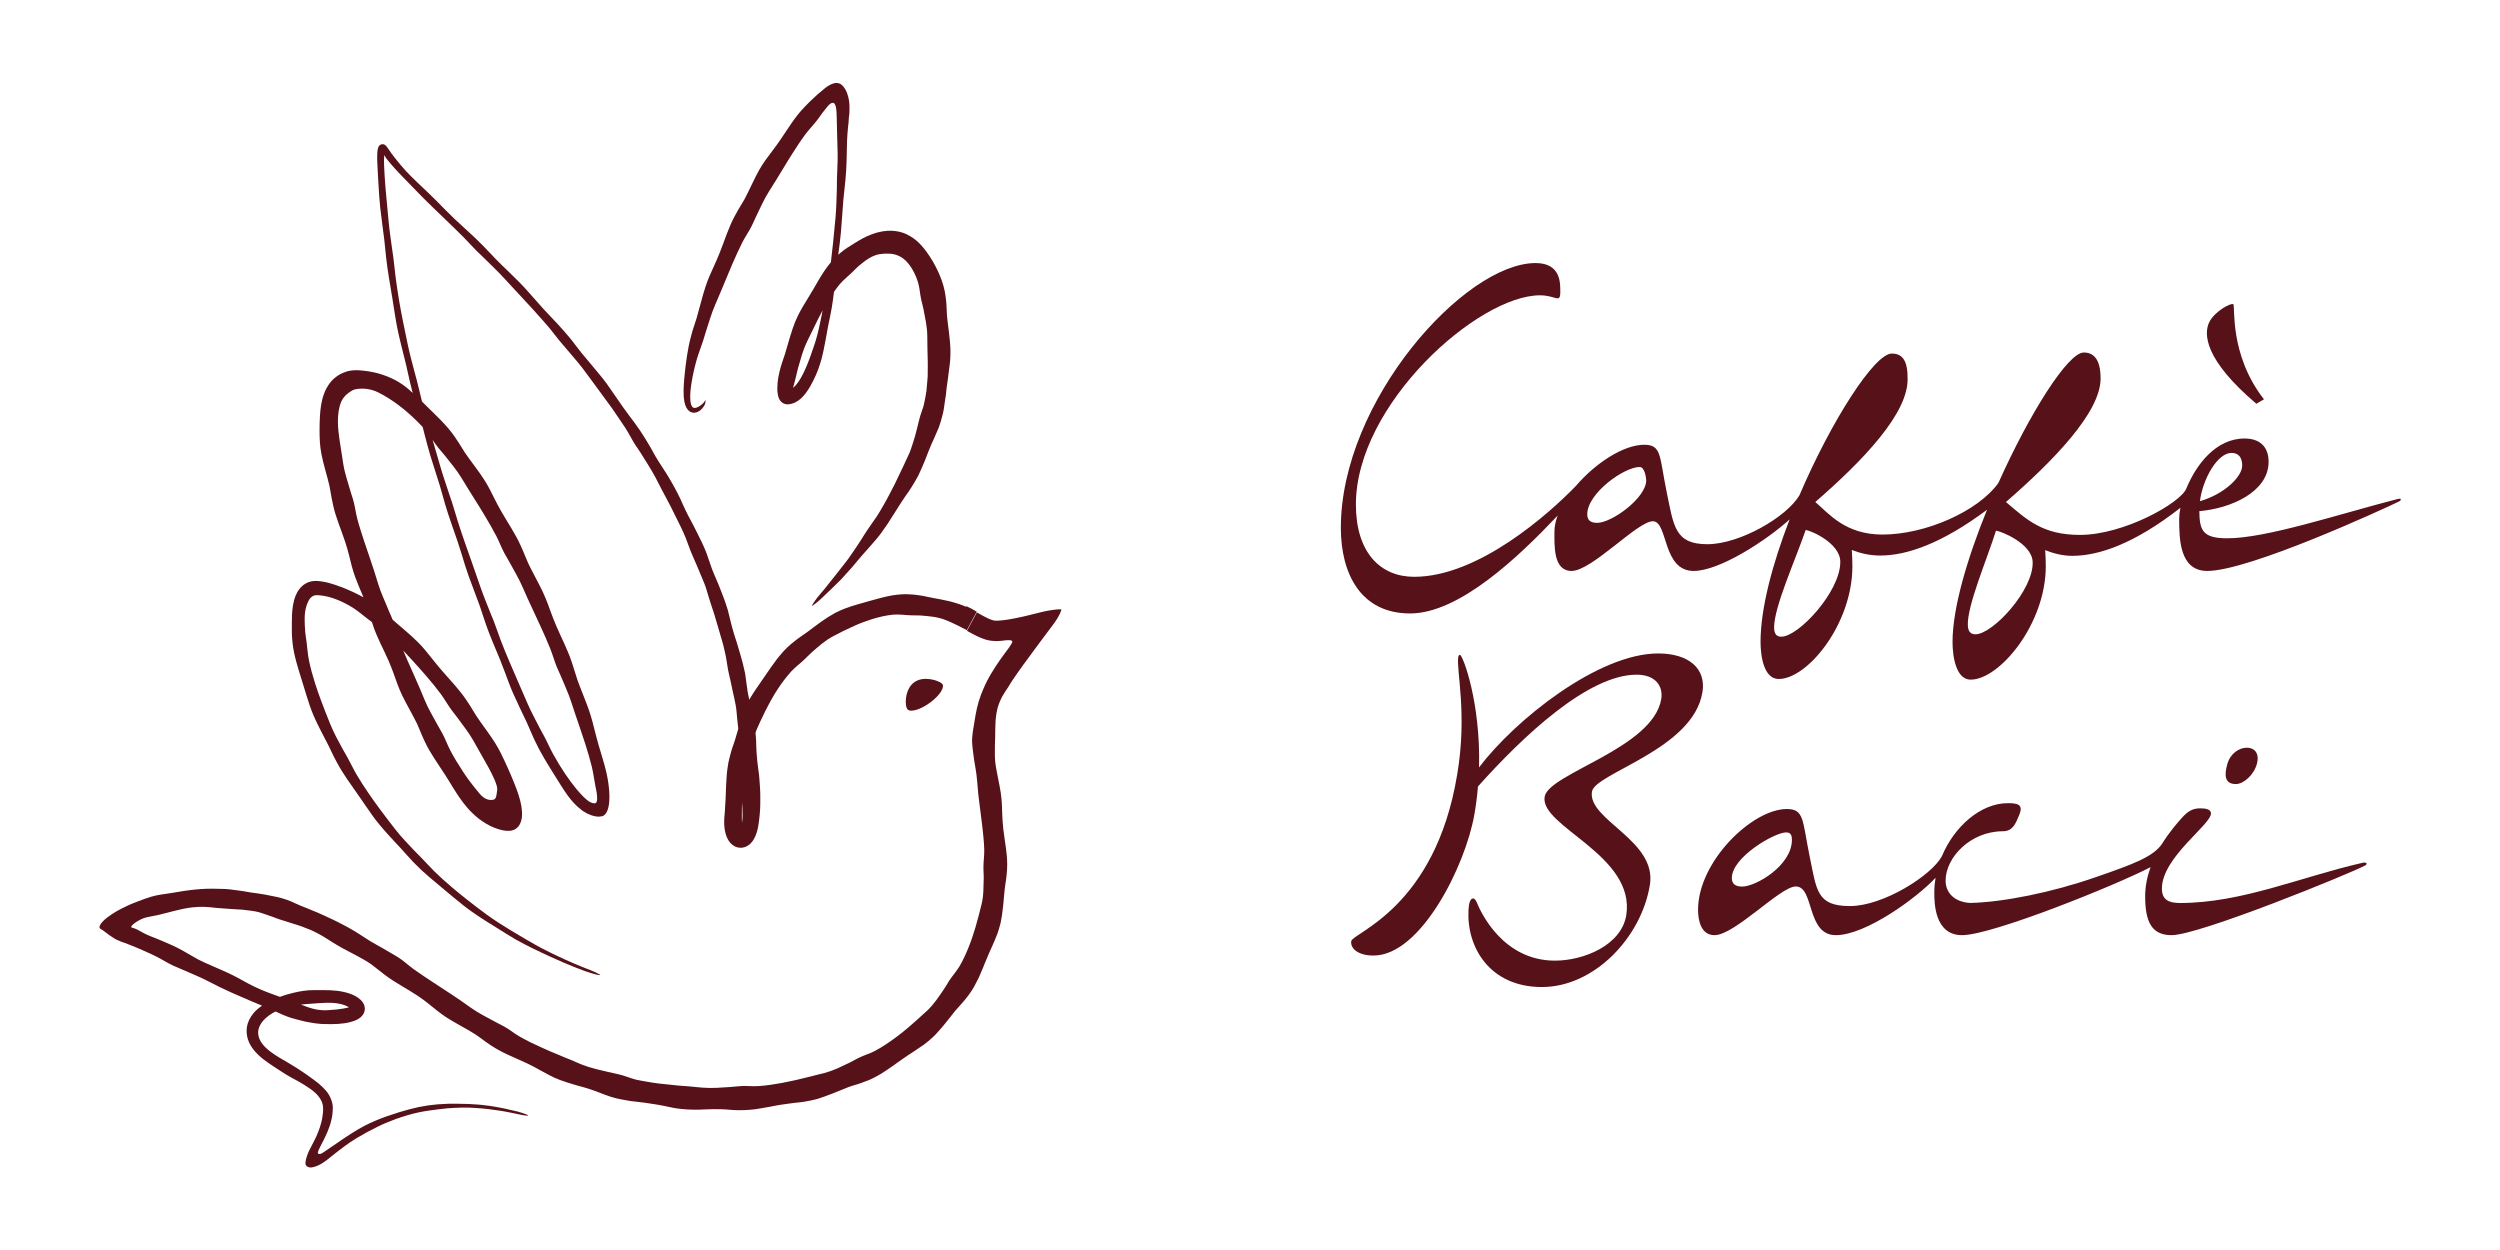
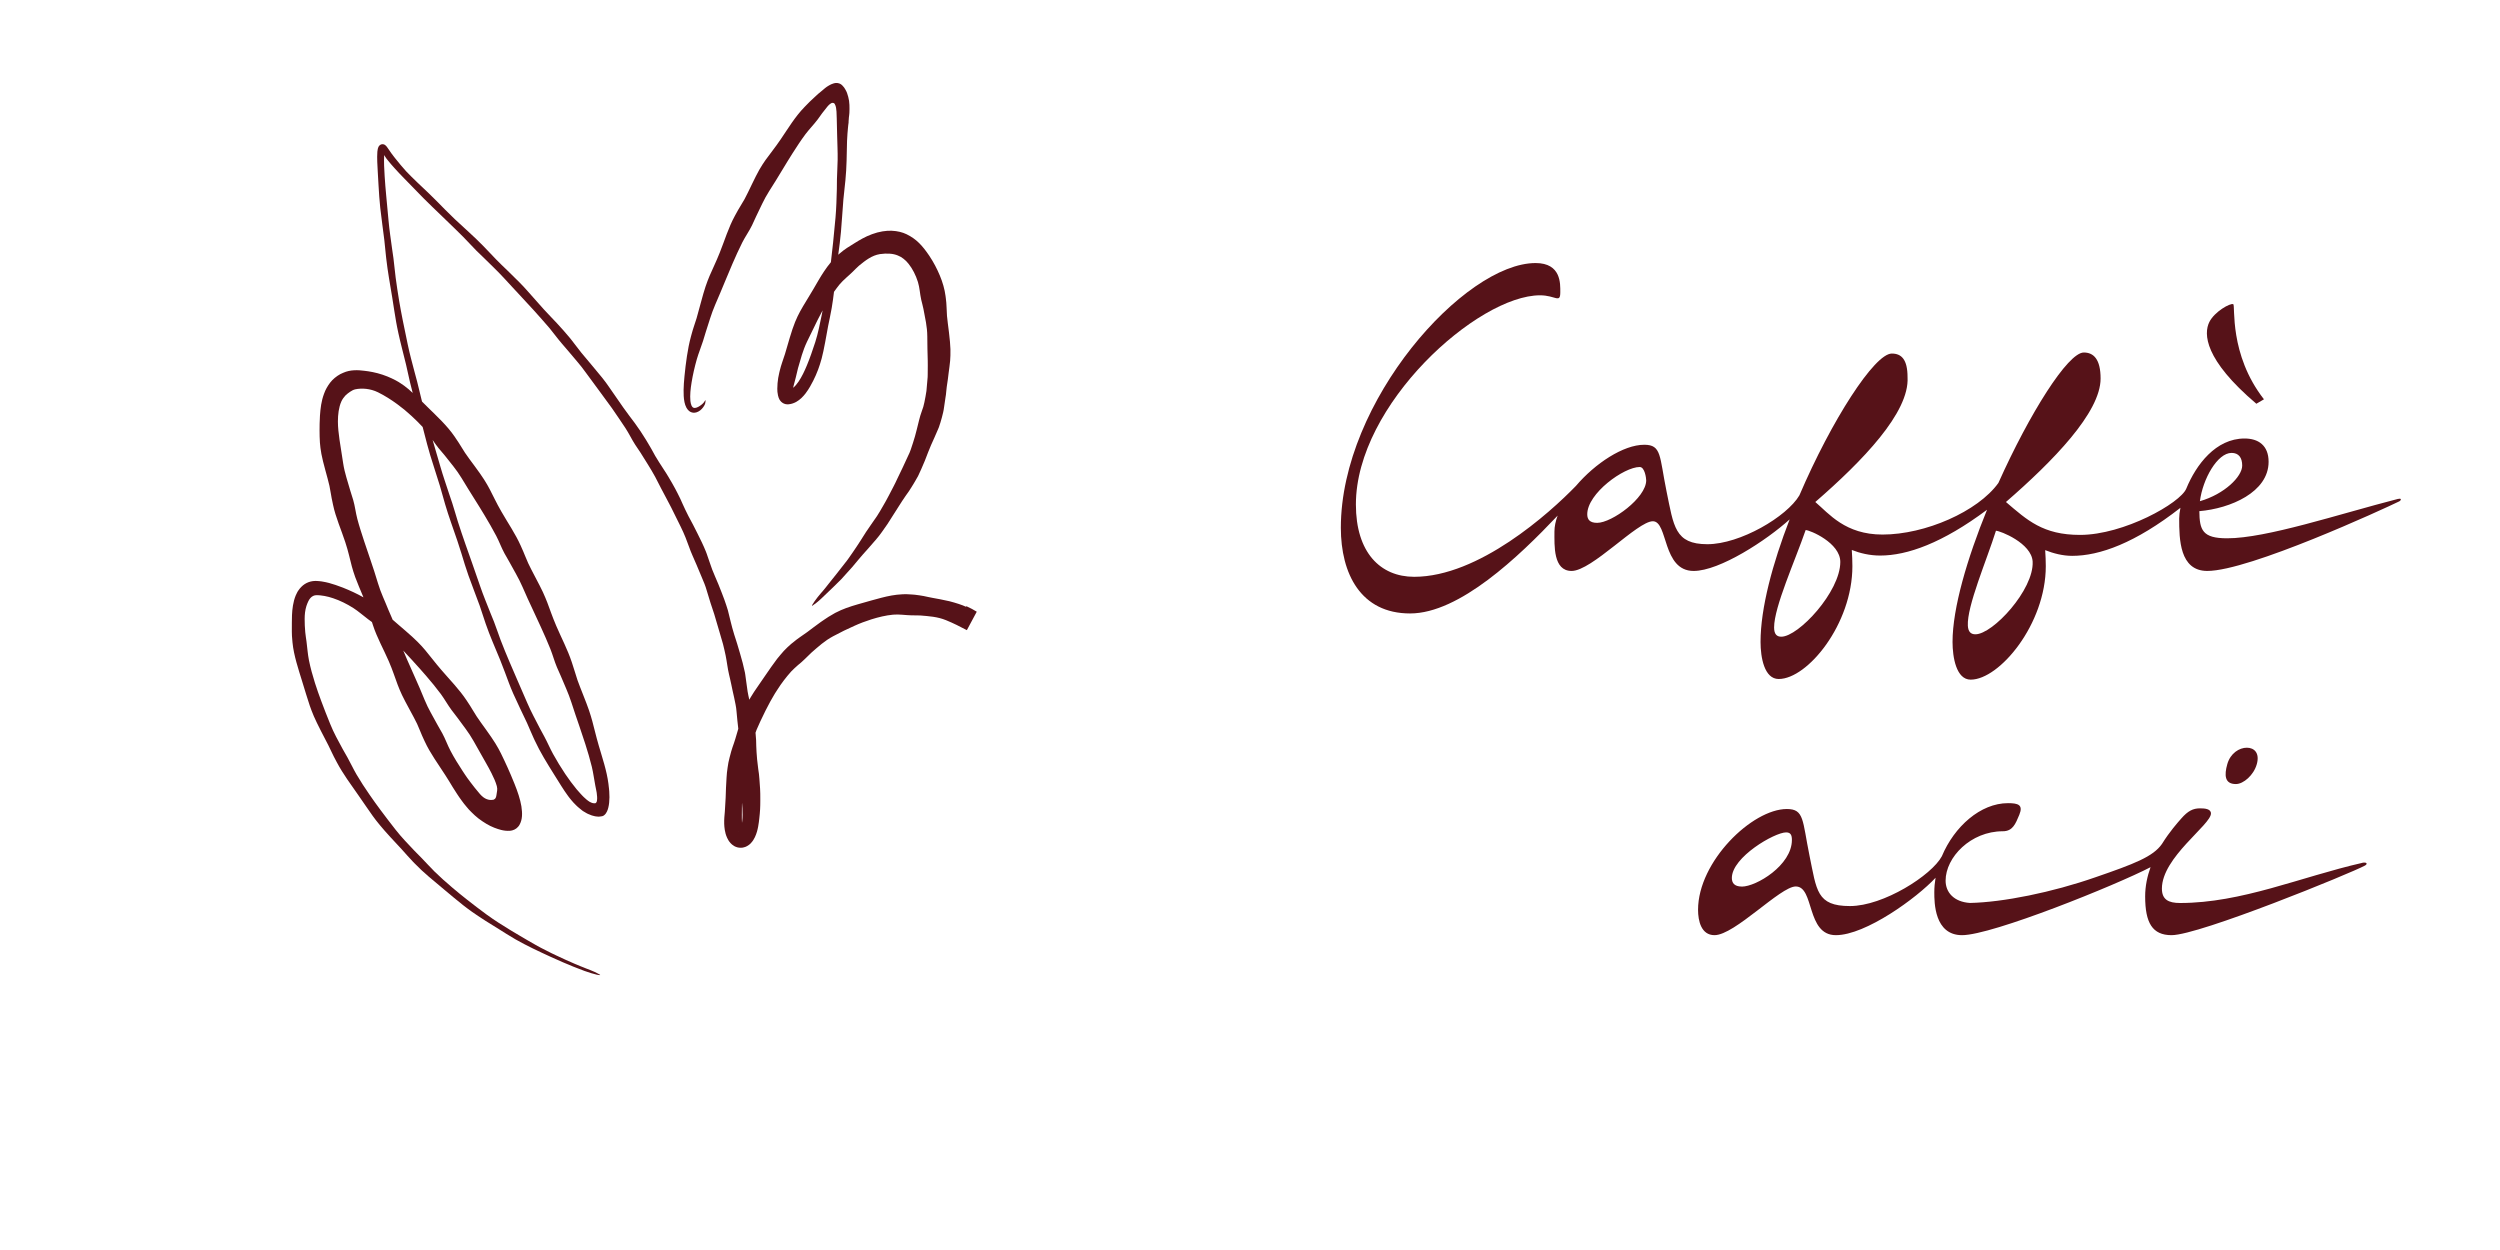
<svg xmlns="http://www.w3.org/2000/svg" id="Calque_1" data-name="Calque 1" width="500" height="250" viewBox="0 0 500 250">
  <defs>
    <style>
      .cls-1 {
        fill: #561218;
      }
    </style>
  </defs>
  <g>
    <path class="cls-1" d="M147.69,166.26s.04-.03.07-.05c-.05.05-.1.09-.07.05M148.37,162.83c0-.63.02-1.26.02-1.91l.02-.35c.02.36.05.75.08,1.11.02.49.04.89.03,1.31,0,.41-.03.82-.07,1.22-.01.12-.04.23-.05.35-.02-.26-.03-.52-.03-.78v-.93ZM87.71,89.62c.34.41.82.97,1.24,1.47,1.15,1.48,2.32,2.8,3.35,4.5.9,1.51,1.75,2.85,2.58,4.18.68,1.08,1.35,2.15,2.03,3.29.81,1.36,1.61,2.72,2.34,4.12.6,1.14,1.03,2.37,1.65,3.5.27.47.64,1.12.97,1.7.89,1.67,1.84,3.18,2.64,5.02.7,1.63,1.37,3.08,2.04,4.5.54,1.17,1.08,2.32,1.63,3.52.65,1.44,1.31,2.89,1.89,4.36.48,1.2.81,2.46,1.31,3.65.22.5.52,1.19.79,1.79.72,1.76,1.5,3.36,2.11,5.26.54,1.69,1.06,3.2,1.57,4.68.42,1.22.82,2.41,1.22,3.67.48,1.51.93,3.02,1.3,4.54.3,1.25.45,2.52.69,3.74.05.25.11.54.17.85.04.21.08.4.11.59.06.53.15,1.09.04,1.66-.03.14-.09.28-.2.37-.11.1-.26.09-.4.07-.29-.01-.57-.14-.84-.28-.47-.29-.84-.63-1.18-.95l-.12-.12-.18-.18c-.13-.13-.26-.28-.39-.42-.26-.27-.5-.57-.75-.85-.79-.96-1.53-1.96-2.26-3.04-.87-1.3-1.69-2.64-2.45-4.02-.62-1.13-1.12-2.32-1.73-3.45-.26-.48-.62-1.14-.93-1.72-.86-1.69-1.73-3.24-2.52-5.09-.71-1.63-1.34-3.1-1.97-4.54-.51-1.19-1.01-2.35-1.54-3.57-.62-1.46-1.23-2.93-1.8-4.42-.46-1.21-.85-2.45-1.32-3.65-.2-.51-.49-1.2-.74-1.82-.69-1.77-1.39-3.41-2.04-5.32-.59-1.68-1.11-3.2-1.63-4.69-.43-1.22-.85-2.42-1.3-3.68-.52-1.5-1.04-3.01-1.52-4.53-.4-1.24-.72-2.5-1.13-3.72-.17-.52-.42-1.23-.63-1.86-.58-1.81-1.19-3.49-1.74-5.42-.5-1.71-.95-3.25-1.39-4.77-.05-.18-.11-.36-.16-.55.38.55.76,1.1,1.18,1.62M82.65,132.28c.86.94,1.7,1.87,2.56,2.87,1.02,1.19,2.03,2.4,2.97,3.67.76,1.04,1.38,2.18,2.14,3.2.33.43.78,1.02,1.18,1.54,1.1,1.53,2.23,2.89,3.2,4.62.86,1.52,1.64,2.9,2.4,4.25.22.39.43.77.65,1.16.18.33.36.67.54,1.03.42.84.85,1.76,1.08,2.62.18.72,0,1.06-.08,1.78-.02.16-.06.36-.15.54-.09.19-.26.31-.42.38-.51.1-.96.06-1.4-.12-.44-.17-.88-.5-1.33-1.01-.78-.9-1.32-1.61-1.87-2.33l-.66-.89c-.14-.2-.28-.4-.42-.61-.18-.26-.36-.53-.53-.8-.85-1.3-1.68-2.63-2.41-4.02-.6-1.13-1.02-2.36-1.63-3.48-.26-.47-.64-1.11-.96-1.69-.88-1.67-1.84-3.17-2.59-5.02-.66-1.64-1.3-3.1-1.94-4.53-.52-1.17-1.04-2.33-1.57-3.54-.26-.6-.51-1.19-.76-1.79.7.75,1.36,1.47,2.02,2.18M193.22,121.36c-.77-.37-2.05-.78-3.32-1.11-1.29-.31-2.57-.52-3.41-.68-.58-.09-1.16-.25-1.74-.36-.58-.1-1.17-.2-1.75-.26-.16-.01-.32-.03-.47-.04-.7-.05-1.36-.1-2.09-.05-.73.02-1.43.13-2.13.24-1.4.25-2.73.64-4.06,1-2.13.62-3.43.93-5.04,1.52-.66.23-1.35.55-2.17.96-.37.2-.83.48-1.33.78-.5.31-1.02.69-1.55,1.04-.51.38-1.03.76-1.5,1.1-.46.36-.87.68-1.22.92-.94.68-1.94,1.3-2.82,2.06-.12.1-.25.2-.37.29-.53.44-1.01.93-1.49,1.42-.46.51-.89,1.04-1.33,1.57l-1.21,1.66c-.38.57-.76,1.13-1.16,1.68-1.21,1.83-2.04,2.87-2.9,4.32-.1.17-.2.34-.3.52-.14-.63-.27-1.21-.34-1.65-.19-1.1-.27-2.23-.46-3.33-.02-.15-.04-.3-.07-.44-.26-1.29-.61-2.56-.98-3.82l-.56-1.89c-.18-.63-.41-1.25-.6-1.88-.63-2.02-.85-3.29-1.27-4.86-.19-.64-.42-1.33-.71-2.15-.27-.76-.73-1.9-1.18-3.04-.46-1.14-.99-2.25-1.26-3-.4-1.05-.71-2.12-1.1-3.17-.05-.14-.11-.28-.16-.42-.49-1.22-1.07-2.4-1.66-3.57-.3-.59-.58-1.18-.89-1.76-.32-.58-.63-1.15-.93-1.74-.48-.94-.84-1.71-1.16-2.42-.16-.36-.31-.7-.47-1.05-.17-.34-.34-.69-.52-1.05-.3-.6-.64-1.24-1.07-1.99-.41-.69-1-1.76-1.69-2.78-.67-1.03-1.33-2.05-1.73-2.74-.28-.48-.54-.98-.81-1.47-.28-.48-.56-.96-.85-1.44-.08-.13-.16-.26-.23-.38-.68-1.12-1.41-2.21-2.18-3.26-.79-1.05-1.58-2.09-2.34-3.16-1.21-1.72-1.93-2.77-2.85-4.11-.38-.54-.79-1.14-1.34-1.81-.5-.63-1.29-1.56-2.07-2.5-.77-.94-1.58-1.86-2.08-2.48-.7-.87-1.35-1.77-2.04-2.64-.09-.12-.19-.23-.28-.35-.83-1.01-1.71-1.98-2.59-2.94-.89-.96-1.81-1.88-2.69-2.85-1.41-1.56-2.24-2.51-3.31-3.73-.44-.5-.93-1.03-1.54-1.64-.56-.57-1.43-1.42-2.3-2.27-.87-.84-1.76-1.68-2.31-2.26-.77-.8-1.52-1.62-2.3-2.41-.1-.11-.21-.22-.31-.32-1.81-1.87-3.8-3.57-5.69-5.36-1.52-1.44-2.38-2.37-3.52-3.51-.47-.47-.97-.98-1.59-1.57-.58-.55-1.45-1.38-2.33-2.21-.88-.83-1.72-1.69-2.27-2.26-.37-.41-.72-.83-1.08-1.24-.36-.41-.7-.84-1.03-1.26-.09-.11-.18-.23-.27-.34-.41-.49-.74-1.01-1.1-1.52l-.28-.4c-.06-.09-.12-.19-.23-.3-.03-.04-.14-.13-.22-.19-.02-.02-.04-.03-.07-.05-.04-.02-.09-.04-.13-.06-.1-.03-.17-.06-.3-.06-.13,0-.27.03-.38.08-.08.04-.16.1-.23.16-.08.07-.1.11-.13.16-.03.04-.06.09-.09.14-.07.15-.11.28-.13.38-.05.22-.07.4-.09.58-.1,1.41.02,2.69.08,4.01.13,2.11.18,3.37.3,4.99.05.66.11,1.38.2,2.24.16,1.59.63,4.82.81,6.41.11,1.1.23,2.21.34,3.31.02.15.03.3.05.44.29,2.59.77,5.15,1.19,7.73.33,2.08.51,3.34.79,4.93.12.65.25,1.36.44,2.21.33,1.57,1.16,4.73,1.53,6.28.25,1.08.47,2.17.73,3.25.03.14.07.29.1.43.16.68.33,1.35.51,2.02-.27-.25-.54-.49-.83-.75-.54-.46-1.16-.93-1.96-1.42-.74-.45-1.95-1.05-3.25-1.48-1.3-.44-2.69-.68-3.62-.78-1.23-.16-2.81-.25-4.24.4-.19.09-.38.17-.57.26-.8.44-1.52,1.03-2.05,1.72-.52.69-.94,1.43-1.2,2.18-.57,1.5-.73,2.99-.83,4.43-.07,1.16-.08,2.09-.08,2.92,0,.83.02,1.59.07,2.43.05.69.14,1.43.3,2.3.15.81.45,2.02.78,3.21.32,1.2.66,2.38.83,3.17.24,1.1.36,2.22.62,3.31.03.15.06.3.09.44.54,2.58,1.64,5,2.45,7.49.66,2.01.89,3.27,1.31,4.84.18.64.38,1.34.68,2.16.35.99,1.06,2.62,1.65,4.05-1.31-.74-2.7-1.38-4.13-1.95-1.04-.42-1.92-.68-2.74-.92-.42-.1-.82-.21-1.25-.27-.21-.03-.42-.08-.64-.09-.11,0-.22-.02-.34-.03-.14,0-.28-.02-.42-.02-.94-.01-2.03.29-2.91,1.19-.21.2-.41.46-.61.75-.11.14-.19.31-.28.49-.09.18-.17.32-.23.48-.26.64-.44,1.33-.55,2-.23,1.35-.21,2.64-.22,3.48,0,1.17-.04,2.33.09,3.47.01.15.02.31.04.46.13,1.34.43,2.65.78,3.94.34,1.29.77,2.55,1.15,3.82.64,2.03.98,3.28,1.51,4.83.22.64.48,1.32.82,2.13.32.74.86,1.86,1.42,2.95.57,1.09,1.13,2.18,1.5,2.9.5,1,.95,2.04,1.49,3.01.07.13.14.27.21.4,1.24,2.33,2.82,4.45,4.32,6.6,1.22,1.73,1.91,2.81,2.86,4.12.4.54.83,1.13,1.39,1.79.51.63,1.32,1.54,2.15,2.45.83.9,1.67,1.79,2.21,2.38.75.83,1.48,1.68,2.25,2.48.1.11.21.22.31.32.46.47.93.93,1.4,1.38l1.47,1.31c1,.85,2,1.7,3.01,2.53,1.62,1.35,2.59,2.18,3.86,3.18.52.42,1.11.84,1.81,1.35.65.48,1.68,1.13,2.7,1.8,1.04.65,2.07,1.29,2.75,1.71.94.6,1.88,1.19,2.84,1.75.13.08.26.15.38.23,1.14.64,2.29,1.26,3.47,1.82,1.17.59,2.37,1.11,3.55,1.67.96.43,1.73.77,2.45,1.09.72.3,1.39.58,2.13.89.31.13.63.25.98.38.35.13.85.32,1.25.48.67.26,2.12.69,2.51.76.43.07.72.12.56-.02-.07-.06-.84-.44-1.1-.57-.4-.2-1.17-.47-1.66-.67-.43-.17-.84-.33-1.25-.5-.35-.15-.71-.28-1.05-.44-1.18-.52-2.35-1.02-3.54-1.6-.72-.33-1.43-.68-2.14-1.05-.71-.35-1.42-.72-2.11-1.11-1.14-.61-2.23-1.32-3.35-1.95-.47-.28-1.11-.66-1.68-1-.81-.49-1.58-.99-2.37-1.48-.78-.51-1.56-1.03-2.37-1.62-1.43-1.05-2.7-2.02-3.93-2.99-.5-.4-1-.8-1.5-1.2-.49-.41-.99-.83-1.5-1.25l-1.79-1.56-1.73-1.62c-.92-.91-1.77-1.87-2.67-2.79-.39-.38-.9-.92-1.37-1.39-1.3-1.38-2.54-2.64-3.77-4.21-1.09-1.39-2.06-2.66-2.99-3.91-.76-1.03-1.51-2.05-2.25-3.14-.9-1.3-1.76-2.62-2.56-3.98-.65-1.11-1.19-2.29-1.81-3.4-.26-.47-.65-1.11-.96-1.69-.89-1.66-1.77-3.19-2.51-5.04-.66-1.63-1.24-3.1-1.78-4.56-.45-1.19-.86-2.38-1.26-3.62-.47-1.49-.89-3-1.2-4.53-.25-1.25-.33-2.52-.49-3.75-.07-.52-.19-1.24-.25-1.87-.08-.91-.13-1.78-.12-2.66,0-.87.09-1.75.35-2.58.06-.18.13-.35.19-.52.07-.17.14-.31.21-.47.07-.12.13-.23.2-.35.08-.09.14-.2.22-.28.32-.35.76-.56,1.22-.55.15.01.48,0,.75.04.28.03.56.06.84.12.28.05.57.11.85.19.29.07.57.16.86.26,1.38.46,2.75,1.14,4.03,1.95,1.05.67,1.98,1.52,2.98,2.26.22.16.48.36.76.56.02.06.04.12.06.19.04.14.09.29.14.43.81,2.5,2.12,4.8,3.16,7.2.84,1.94,1.19,3.17,1.77,4.69.24.62.51,1.3.88,2.08.68,1.46,2.33,4.31,3.02,5.77.47,1.01.84,2.08,1.33,3.09.06.14.13.28.19.41,1.1,2.4,2.71,4.54,4.13,6.77.28.45.55.86.78,1.24.24.41.47.78.69,1.14.59.92,1.13,1.81,1.82,2.73.27.39.58.77.91,1.16.16.19.33.41.51.6.18.19.37.38.57.58.36.39.82.76,1.33,1.19.25.18.51.37.78.56.26.17.53.34.8.51,1.07.65,2.15,1.02,2.95,1.23.55.14,1.14.21,1.75.18.6-.04,1.25-.32,1.64-.79.12-.11.19-.25.28-.37.64-1.12.6-2.35.4-3.74-.23-1.39-.75-2.95-1.39-4.53-.5-1.27-.97-2.31-1.4-3.29-.23-.49-.45-.97-.67-1.45-.21-.43-.41-.85-.63-1.31-.3-.61-.65-1.25-1.11-2-.43-.69-1.12-1.72-1.85-2.72-.72-1-1.45-2-1.89-2.67-.62-.94-1.15-1.93-1.79-2.86-.08-.13-.17-.25-.25-.38-1.46-2.2-3.34-4.09-5.05-6.09-1.39-1.61-2.13-2.66-3.19-3.91-.43-.52-.92-1.06-1.54-1.68-.57-.58-1.49-1.41-2.43-2.22-.93-.82-1.89-1.6-2.49-2.15-.03-.03-.06-.06-.09-.08-.02-.06-.04-.12-.06-.17-.2-.5-.51-1.19-.78-1.8-.69-1.76-1.5-3.36-2.07-5.28-.5-1.7-1.01-3.22-1.51-4.7-.41-1.22-.82-2.42-1.24-3.67-.49-1.5-.99-3.01-1.39-4.53-.33-1.25-.46-2.54-.82-3.77-.15-.52-.39-1.23-.58-1.86-.5-1.81-1.12-3.48-1.42-5.43-.26-1.73-.52-3.27-.74-4.77-.17-1.23-.32-2.44-.32-3.63,0-1.41.17-2.84.68-4,.21-.47.51-.87.81-1.2.32-.3.63-.56.95-.76.27-.17.64-.42,1.08-.5.58-.12,1.37-.17,2.14-.08.77.09,1.58.3,2.37.69,1.41.7,2.65,1.5,3.84,2.37.98.71,1.91,1.48,2.85,2.35.76.7,1.51,1.44,2.23,2.21.35,1.29.59,2.29.9,3.47.17.64.36,1.33.61,2.16.45,1.53,1.49,4.63,1.94,6.15.3,1.07.61,2.14.91,3.2.04.14.08.29.12.43.73,2.5,1.65,4.94,2.48,7.41.67,1.99,1.01,3.21,1.49,4.75.2.63.42,1.32.71,2.13.52,1.51,1.72,4.55,2.25,6.05.35,1.05.7,2.11,1.05,3.16.05.14.1.28.14.42.84,2.47,1.92,4.85,2.9,7.26.79,1.95,1.19,3.15,1.77,4.66.24.62.5,1.29.85,2.08.32.74.83,1.84,1.36,2.94.53,1.1,1.06,2.19,1.39,2.92.46,1.01.87,2.06,1.34,3.06.06.14.13.28.19.41,1.1,2.38,2.5,4.62,3.9,6.86,1.14,1.8,1.79,2.93,2.78,4.28.21.27.42.57.68.86.13.15.26.3.4.46.15.17.27.29.53.54.21.21.45.43.72.64.14.11.28.22.42.34.07.06.15.12.22.17.08.05.16.09.24.14.32.19.65.41,1.01.53.17.07.35.16.52.21l.53.14c.18.06.36.06.53.08.18.02.35.05.52.01.17-.02.34-.03.5-.07.17-.03.32-.13.45-.24.26-.22.41-.49.53-.74.12-.25.19-.5.25-.73.16-.63.22-1.33.23-2.08,0-.37-.01-.76-.04-1.15-.01-.2-.03-.38-.05-.57l-.06-.5c-.02-.15-.04-.31-.05-.46-.34-2.67-1.22-5.17-1.95-7.7-.59-2.03-.85-3.28-1.28-4.85-.18-.64-.38-1.34-.66-2.16-.51-1.53-1.78-4.55-2.31-6.06-.36-1.05-.64-2.14-1.01-3.19-.05-.14-.09-.29-.14-.43-.83-2.49-2.06-4.81-3.09-7.21-.83-1.94-1.21-3.16-1.79-4.67-.24-.62-.52-1.29-.88-2.08-.67-1.46-2.27-4.33-2.94-5.78-.47-1.01-.84-2.08-1.31-3.08-.06-.14-.12-.28-.18-.41-1.07-2.4-2.58-4.57-3.88-6.85-1.06-1.83-1.56-3.01-2.33-4.46-.31-.59-.67-1.23-1.14-1.96-.43-.68-1.15-1.69-1.88-2.68-.73-.99-1.48-1.97-1.92-2.65-.62-.94-1.17-1.94-1.83-2.86-.09-.13-.17-.25-.25-.38-1.51-2.2-3.51-4.03-5.43-5.92-.4-.39-.75-.74-1.08-1.07-.02-.07-.04-.14-.06-.21-.33-1.26-.59-2.53-.92-3.78-.14-.53-.34-1.25-.51-1.9-.48-1.84-.96-3.56-1.37-5.52-.36-1.74-.69-3.31-1-4.85-.25-1.27-.49-2.51-.71-3.82-.26-1.57-.5-3.14-.71-4.72-.17-1.29-.27-2.58-.44-3.86-.08-.54-.18-1.29-.28-1.95-.25-1.89-.53-3.65-.71-5.65-.16-1.77-.31-3.37-.46-4.94-.12-1.29-.23-2.55-.31-3.87-.09-1.42-.17-2.87-.1-4.24l.17.27.28.42.31.39c.36.43.84,1.04,1.31,1.53,1.29,1.45,2.59,2.69,3.98,4.15,1.23,1.3,2.38,2.43,3.51,3.53.93.9,1.85,1.79,2.81,2.71,1.14,1.11,2.3,2.21,3.42,3.34.92.92,1.78,1.9,2.69,2.81.39.38.94.9,1.41,1.36,1.35,1.35,2.66,2.55,4.02,4.03,1.19,1.32,2.31,2.47,3.37,3.64.88.95,1.74,1.88,2.64,2.86,1.05,1.19,2.13,2.36,3.15,3.57.83,1,1.58,2.06,2.42,3.03.36.41.85.98,1.28,1.49,1.2,1.48,2.43,2.76,3.58,4.4,1.03,1.44,2.02,2.7,2.93,3.98.76,1.04,1.51,2.06,2.29,3.13.89,1.31,1.8,2.61,2.67,3.94.71,1.08,1.26,2.26,1.96,3.34.3.45.72,1.07,1.09,1.63.99,1.61,1.98,3.09,2.93,4.84.81,1.57,1.53,3,2.28,4.37.63,1.12,1.17,2.27,1.76,3.45.69,1.42,1.44,2.82,2.02,4.29.49,1.19.86,2.43,1.39,3.6.23.49.52,1.18.78,1.79.35.88.72,1.71,1.08,2.57.36.85.74,1.72,1,2.68.49,1.7.99,3.21,1.49,4.69.36,1.23.72,2.44,1.09,3.7l.66,2.27c.2.76.36,1.53.53,2.3.26,1.26.38,2.55.68,3.79.14.52.28,1.25.43,1.9.18.93.39,1.81.59,2.72.1.45.2.91.28,1.37.09.47.17.94.2,1.44.1,1.21.22,2.33.35,3.42-.23.78-.44,1.51-.6,2.04-.16.55-.36,1.09-.55,1.64-.19.54-.34,1.1-.48,1.65-.04.15-.08.3-.12.45-.19.65-.29,1.32-.39,1.99-.09.67-.19,1.34-.21,2.01l-.11,2.02c-.02.67-.03,1.34-.07,2.01-.07,1.08-.1,1.94-.16,2.73-.03.4-.07.78-.1,1.17-.03.4-.04.84-.03,1.3.01.38.05.79.12,1.24.08.46.19.96.47,1.57.13.28.31.63.66,1.03.2.21.42.42.77.62.16.09.38.18.59.24.22.06.47.09.7.09.23,0,.49-.03.68-.1.1-.03.21-.06.31-.1.09-.04.17-.08.26-.13.18-.09.31-.19.44-.29.14-.1.24-.2.34-.31.39-.41.62-.81.8-1.19.36-.76.53-1.47.65-2.11.12-.64.18-1.2.23-1.64.07-.61.13-1.24.16-1.82.02-.56.05-1.12.04-1.68,0-.15,0-.3,0-.45.02-1.32-.07-2.63-.18-3.95l-.09-.98-.14-.98c-.09-.65-.17-1.31-.23-1.96-.1-1.06-.14-1.9-.17-2.69,0-.4-.02-.78-.03-1.16-.02-.38-.05-.77-.09-1.17,0-.09-.02-.19-.03-.29.13-.39.27-.77.46-1.15.17-.39.34-.77.51-1.14.18-.37.35-.72.52-1.08.33-.72.68-1.39,1.03-2.05.27-.56.58-1.08.89-1.62.16-.27.31-.54.47-.81.17-.26.34-.52.51-.79.81-1.28,1.74-2.49,2.75-3.62.42-.45.9-.86,1.35-1.27.48-.4.95-.78,1.38-1.22.38-.35.88-.86,1.34-1.3,1.36-1.18,2.62-2.35,4.31-3.25,1.49-.8,2.86-1.47,4.22-2.07,1.11-.51,2.24-.93,3.43-1.31,1.43-.45,2.89-.8,4.35-.94,1.21-.11,2.33.1,3.57.13.52-.01,1.22,0,1.84.03,1.76.15,3.44.24,5.16.94,1.52.62,2.81,1.28,4.18,2l1.98-3.69c-.58-.35-1.23-.73-2.08-1.11" />
-     <path class="cls-1" d="M60.81,200.85c.62-.05,1.25-.11,1.87-.14.63-.06,1.26-.08,1.89-.12,1.25-.08,2.46-.05,3.6.22.68.17,1.23.4,1.62.65-.31.09-.72.18-1.18.26-.7.12-1.84.26-3.01.31l-.43.02c-.13,0-.26,0-.39,0-.25,0-.51-.02-.76-.05-.5-.04-.97-.15-1.33-.23-.85-.22-1.67-.53-2.5-.85.07,0,.14-.02.21-.03.14-.01.29-.02.43-.03M212.28,121.86h-.05s-.06,0-.06,0h-.24s-.25.01-.25.01l-.25.02c-.17.02-.35.03-.52.05-.18.02-.35.05-.52.07-.18.03-.35.06-.52.08-.17.03-.34.06-.5.09-.16.03-.32.07-.48.1-.15.03-.3.07-.44.1-.28.07-.53.13-.74.18-.73.18-1.43.36-2.09.52-.33.08-.66.15-.97.23-.32.07-.63.14-.93.2-.3.06-.6.12-.89.18-.29.05-.58.1-.86.16-.28.04-.55.09-.82.13l-.4.05-.39.04-.19.02h-.18s-.18.03-.18.03h-.17s-.17.02-.17.02h-.34s0,0,0,0h-.03s-.06-.01-.06-.01l-.12-.02h-.12s-.06-.02-.06-.02h-.01s0,0,0,0h0s0,0,0,0h-.03s-.13-.05-.13-.05l-.25-.07h-.03s0,0,0,0h0s-.02-.01-.02-.01l-.07-.03-.14-.06-.28-.11-.31-.15-.31-.15-.34-.18-.34-.18-.36-.2c-.25-.14-.5-.28-.75-.42l-1.98,3.69.72.39.37.2.39.2.39.2.1.05.11.05.22.1.43.19.11.05.12.04.24.09.48.17.06.02h.03s.03.02.03.02l.13.03.27.06.27.06.14.03h.07s.03.02.03.02h.02s.02,0,.02,0l.58.05.29.02h.15s.13,0,.13,0h.25s.13-.01.13-.01h.12s.48-.04.48-.04l.46-.05c.11-.01.21-.02.31-.04.1,0,.19-.02.28-.02.09,0,.17,0,.25-.01.08,0,.15,0,.23,0h.2s.09.02.09.02h.09s.08.03.08.03h0s0,0,0,0h0c.15.16.15.16.23.25h0s0,.03,0,.03l-.02.04c-.03.06-.06.12-.09.18-.04.07-.07.13-.11.2-.04.07-.08.14-.13.21-.05.07-.09.15-.14.23-.05.08-.11.16-.16.24-.05.07-.11.15-.16.23l-.16.21-.27.36-.27.37-.53.73-.26.36-.26.37-.51.75-.25.37-.12.19-.12.19-.48.77-.24.39-.23.4c-.7,1.2-1.28,2.49-1.81,3.87-.63,1.66-.99,3.43-1.25,5.15-.13.71-.22,1.4-.35,2.11-.08.7-.17,1.38-.15,2.1.02.62.12,1.43.21,2.13.21,2,.68,3.76.81,5.8.12,1.8.31,3.4.52,4.97.16,1.28.34,2.54.49,3.86.18,1.57.35,3.14.4,4.71.04,1.28-.19,2.55-.16,3.79,0,.52.04,1.24.06,1.88-.08,1.81.03,3.55-.46,5.43-.4,1.66-.81,3.14-1.22,4.59-.37,1.18-.73,2.35-1.2,3.53-.55,1.42-1.18,2.82-1.94,4.14-.65,1.07-1.49,2-2.16,3.03-.13.22-.29.49-.46.77-.17.27-.36.56-.53.83-1.02,1.5-1.96,2.96-3.36,4.3-.65.56-1.24,1.12-1.82,1.65-.59.52-1.16,1.03-1.73,1.52-.48.4-.95.79-1.43,1.19-.48.39-.99.76-1.5,1.14-1.24.9-2.51,1.77-3.87,2.49-.28.15-.56.29-.84.41l-.88.34c-.59.22-1.15.48-1.72.74-.47.23-1.11.58-1.68.89-.84.38-1.64.76-2.46,1.16-.83.36-1.7.68-2.64.94-.85.19-1.64.39-2.41.6-.78.19-1.53.37-2.27.55-.61.17-1.22.29-1.84.42-.62.13-1.24.27-1.88.39l-2.3.38c-.77.13-1.55.18-2.32.25-1.27.12-2.56-.1-3.81.02-.53.06-1.27.12-1.92.17-1.86.12-3.63.29-5.6.13-.88-.05-1.7-.18-2.51-.24-.8-.07-1.58-.13-2.36-.18-1.26-.12-2.51-.26-3.81-.4-.78-.07-1.55-.23-2.32-.35-.77-.13-1.54-.26-2.31-.43-1.24-.32-2.42-.86-3.65-1.11-.52-.13-1.24-.28-1.88-.42-1.82-.43-3.55-.79-5.39-1.52-.8-.36-1.57-.69-2.31-.99-.38-.15-.74-.3-1.11-.44-.36-.16-.72-.31-1.08-.46-1.17-.49-2.34-.95-3.53-1.52-.71-.33-1.43-.65-2.14-1-.7-.36-1.4-.72-2.09-1.11-1.13-.62-2.11-1.5-3.24-2.09-.48-.25-1.15-.6-1.73-.9-1.65-.92-3.28-1.68-4.91-2.85-1.44-1.06-2.77-1.94-4.1-2.82-1.09-.71-2.16-1.41-3.28-2.15-1.34-.88-2.69-1.76-4-2.7-1.07-.77-2.02-1.7-3.14-2.4-.47-.3-1.14-.68-1.73-1.02-.83-.51-1.66-.96-2.49-1.43-.84-.46-1.68-.94-2.53-1.53-1.53-1.01-2.94-1.86-4.4-2.6-.6-.3-1.18-.62-1.78-.9-.61-.28-1.22-.57-1.85-.86-.74-.36-1.52-.66-2.28-.98-.76-.32-1.52-.65-2.3-.94-.63-.25-1.24-.54-1.86-.83-.63-.27-1.27-.5-1.92-.69-.55-.15-1.32-.35-2.01-.46-.98-.2-1.93-.4-2.9-.52-.98-.11-1.95-.27-2.99-.47-.92-.14-1.8-.25-2.66-.35-.86-.1-1.69-.08-2.52-.11-1.34-.05-2.72,0-4.12.13-1.68.15-3.33.43-4.97.71-1.34.23-2.71.34-4.01.73-.32.09-.79.25-1.25.41-.46.16-.94.34-1.38.51-1.27.46-2.41.98-3.45,1.52-1.04.54-1.96,1.12-2.8,1.76-.37.29-.69.57-.96.88-.13.15-.26.31-.36.49-.1.17-.22.38-.18.63.07.22.21.22.32.32l.35.22c.26.19.51.38.77.57l.53.4c.18.13.44.29.66.44l.34.22.17.11c.06.04.16.07.23.11.33.14.65.28.98.43.51.15.98.34,1.45.53,1.14.42,2.16.89,3.21,1.34l1.24.56,1.08.52c1.17.58,2.26,1.31,3.44,1.85.5.23,1.2.52,1.82.78,1.75.8,3.45,1.42,5.24,2.37,1.59.84,3.06,1.54,4.52,2.2,1.2.54,2.38,1.05,3.63,1.58.84.36,1.68.71,2.53,1.06-.65.44-1.26.92-1.76,1.55-.63.77-1.11,1.7-1.28,2.72-.12.85-.04,1.66.2,2.45.24.78.66,1.46,1.13,2.08,1.16,1.46,2.59,2.4,3.96,3.32,1.13.73,2.23,1.49,3.36,2.12.48.26,1.14.62,1.72.94.81.48,1.59.93,2.31,1.45.72.52,1.4,1.1,1.88,1.82.43.63.65,1.27.68,1.9.03.71-.05,1.48-.18,2.2-.11.59-.27,1.18-.46,1.77-.09.29-.2.58-.32.88l-.18.44-.09.22c-.03.08-.05.13-.11.26-.46,1.02-1.06,2.04-1.5,2.97-.22.47-.35.85-.46,1.22-.11.36-.19.68-.22,1.02-.01.14-.01.28.03.43.03.15.16.33.32.41.31.17.64.23.9.17.53-.09,1.02-.25,1.68-.59.29-.17.62-.34,1.04-.67.2-.15.4-.29.61-.45.2-.16.4-.33.6-.49.28-.22.55-.43.82-.65l.66-.51c.37-.28.73-.57,1.11-.84.75-.56,1.53-1.09,2.38-1.61,1.52-.91,2.92-1.67,4.33-2.35,1.15-.57,2.33-1.04,3.57-1.51,1.49-.52,3.01-1,4.56-1.33.63-.15,1.27-.23,1.91-.34.64-.09,1.28-.18,1.92-.26.54-.07,1.29-.14,1.95-.22,1.9-.12,3.68-.23,5.69-.06,1.78.11,3.38.32,4.94.56.36.05.71.11,1.06.18.45.09,1.01.2,1.46.29.73.13,1.22.29,1.92.4.78.13,1.3.16.99-.02-.15-.09-.46-.2-.82-.33l-.42-.14c-.48-.15-1.07-.32-1.6-.42l-.64-.14c-.61-.14-1.19-.3-1.85-.41-.66-.12-1.37-.27-2.24-.39-.8-.1-2.02-.27-3.26-.32-.31-.02-.61-.04-.92-.06-.3,0-.6-.01-.88-.02-.56,0-1.07-.03-1.48-.03h-1.69c-.56.02-1.13.06-1.69.09-.15,0-.31.02-.45.02-.66.07-1.32.14-1.98.22-.65.11-1.31.22-1.96.35-1.3.29-2.58.62-3.85,1.02-2.04.64-3.27,1.07-4.78,1.71-.63.26-1.29.58-2.08.97-.72.38-1.81.99-2.85,1.67-1.05.66-2.06,1.38-2.73,1.84l-.7.47-.26.18-.2.13c-.27.18-.51.34-.76.52-.06.04-.13.09-.19.13-.28.19-.56.4-.88.58-.16.08-.35.18-.54.15-.09,0-.19-.04-.24-.11-.05-.08-.04-.17-.03-.25.17-.63.57-1.24.91-1.96.07-.14.14-.28.21-.41.08-.17.16-.33.24-.49.2-.41.37-.8.54-1.18.32-.76.58-1.49.78-2.34.17-.7.29-1.48.3-2.43.05-1-.49-2.55-1.43-3.56-.9-1.06-1.96-1.8-2.63-2.3-.94-.69-1.87-1.36-2.82-1.95-.13-.08-.26-.17-.38-.25-1.11-.71-2.24-1.34-3.33-1.99-1.09-.65-2.13-1.35-2.97-2.19-.66-.68-1.03-1.3-1.21-1.88-.18-.57-.21-1.14-.08-1.68.13-.45.33-.92.73-1.46.38-.49,1.14-1.21,2.09-1.76.19-.11.38-.21.57-.31.97.44,1.95.9,2.97,1.23.55.16,1.3.38,1.98.54.96.27,1.94.44,2.94.59.25.04.52.05.77.08.26.03.52.06.8.06.57.03,1.07.02,1.6.03.94,0,1.84-.05,2.74-.18.45-.07.9-.15,1.37-.29.46-.13.93-.29,1.47-.62.22-.14.45-.32.68-.58.12-.14.23-.31.33-.49.09-.21.18-.42.2-.67.04-.24.01-.48-.04-.72-.05-.22-.13-.38-.21-.56-.08-.13-.17-.28-.26-.4-.09-.1-.18-.21-.27-.31-.73-.68-1.46-1.01-2.2-1.28-1.76-.6-3.53-.71-5.21-.7-.68.02-1.35-.03-2.03,0l-1.02.03c-.34.03-.68.07-1.02.11-.57.06-1.35.25-2.04.4-.92.21-1.79.47-2.66.8-1.32-.47-2.65-.94-3.94-1.5-1.92-.84-3.01-1.5-4.43-2.27-.59-.31-1.23-.65-2.01-1.01-1.44-.68-4.49-1.92-5.91-2.66-.99-.52-1.93-1.13-2.91-1.66-.13-.07-.26-.15-.39-.22-1.15-.64-2.35-1.18-3.56-1.69l-1.83-.76-.23-.09-.14-.05-.28-.11c-.19-.07-.37-.15-.56-.23-.47-.2-.83-.38-1.12-.53-.52-.28-.86-.49-1.28-.7-.28-.14-.61-.25-1.08-.39-.13-.05-.08-.22,0-.31.07-.1.16-.19.26-.28.2-.18.43-.35.69-.52.51-.34,1.14-.65,1.61-.8.68-.22,1.41-.3,2-.44.09-.02.18-.03.27-.05l.42-.09.46-.11.92-.23,1.83-.47c1.22-.31,2.46-.59,3.7-.73,2.02-.21,3.21-.06,4.77.11.64.07,1.33.09,2.16.16.76.09,1.94.11,3.11.2,1.16.15,2.34.26,3.09.46.52.14,1.03.32,1.54.49.51.18,1.02.34,1.52.53.13.05.27.11.4.16.59.22,1.19.42,1.79.59.6.2,1.2.4,1.8.58,1.22.34,2.41.81,3.59,1.29,1.87.86,2.9,1.56,4.24,2.42.55.35,1.17.69,1.9,1.12.68.4,1.77.9,2.82,1.49,1.06.57,2.12,1.15,2.77,1.61.91.63,1.74,1.37,2.63,2.02.12.09.24.18.35.27,2.06,1.58,4.43,2.75,6.61,4.21,1.76,1.18,2.7,2.06,3.99,3.06.53.41,1.12.85,1.85,1.32.68.44,1.76,1.05,2.83,1.66,1.08.6,2.16,1.2,2.84,1.66.95.62,1.83,1.35,2.77,1.97.12.09.25.18.38.26,1.12.73,2.3,1.36,3.52,1.91,1.22.55,2.44,1.1,3.66,1.65.98.46,1.73.88,2.43,1.27.71.38,1.36.74,2.1,1.13.61.32,1.28.65,2.12.95.78.28,1.97.69,3.18,1.02,1.21.33,2.42.66,3.19.95,1.09.35,2.14.84,3.23,1.19.14.05.29.11.44.16,1.29.41,2.62.64,3.95.86,1.34.18,2.69.28,4.01.51,1.07.17,1.93.29,2.72.46.79.16,1.52.35,2.34.48.68.1,1.42.18,2.31.24.82.05,2.08.08,3.34,0,1.25-.05,2.5-.09,3.32-.05,1.14.02,2.29.18,3.44.2.15,0,.31,0,.46,0,.67,0,1.35-.03,2.02-.09.34-.03.67-.06,1.01-.1l1-.16,2-.35c.66-.13,1.33-.27,1.99-.37.54-.09,1.02-.15,1.47-.21.45-.07.87-.12,1.27-.17.81-.1,1.56-.14,2.39-.3.68-.12,1.42-.26,2.29-.49.8-.25,2-.66,3.18-1.14,1.18-.49,2.35-.95,3.13-1.26.54-.2,1.1-.36,1.66-.52.55-.18,1.1-.37,1.64-.59.15-.06.3-.11.44-.16.65-.23,1.25-.56,1.86-.88.6-.33,1.2-.67,1.76-1.07l1.7-1.16c.55-.41,1.1-.81,1.67-1.19.9-.63,1.63-1.13,2.33-1.56.69-.45,1.32-.88,2.02-1.37.57-.41,1.14-.92,1.82-1.53.32-.28.67-.69,1.06-1.12.39-.45.83-.91,1.22-1.42.4-.5.81-1,1.17-1.46.35-.47.68-.89.95-1.21.19-.22.39-.44.59-.65l.58-.66c.39-.44.79-.87,1.14-1.35.1-.13.19-.25.29-.38.41-.56.82-1.12,1.15-1.73.33-.61.65-1.22.95-1.84l.82-1.9c.26-.64.5-1.28.78-1.91.43-1.02.77-1.84,1.13-2.58.32-.76.65-1.45.95-2.26.23-.67.48-1.39.69-2.28.18-.83.39-2.11.51-3.39.08-.64.12-1.28.17-1.87.04-.59.11-1.11.15-1.53.06-.58.16-1.16.25-1.74.09-.58.14-1.17.18-1.75.01-.16.03-.32.04-.47.05-.69.03-1.36,0-2.05-.05-.67-.11-1.35-.2-2.02-.17-1.34-.4-2.66-.55-3.98-.24-2.13-.2-3.43-.29-5.07-.04-.67-.1-1.4-.23-2.26-.23-1.6-1-4.8-1.12-6.37-.1-1.1-.01-2.18-.04-3.21,0-.13.01-.27.02-.4,0-.57.06-1.21.04-1.81.02-.6,0-1.21.04-1.8.03-1.19.18-2.36.49-3.5.57-1.82,1.27-2.78,2.11-4.04l.17-.29.09-.15.09-.15c.13-.19.25-.39.38-.59l.2-.3.1-.15.11-.15c.14-.2.29-.41.43-.63.15-.21.29-.43.45-.65.16-.22.32-.44.48-.67.16-.23.33-.46.5-.7.18-.24.35-.48.54-.73.69-.93,1.55-2.11,2.51-3.41.97-1.3,2.03-2.72,3.09-4.14h0s.05-.07.07-.1c.08-.11.15-.22.22-.32.07-.1.14-.21.2-.3.06-.1.12-.2.18-.29.05-.09.11-.19.16-.28.05-.09.1-.18.14-.26.04-.08.08-.17.13-.25.04-.08.07-.16.11-.24l.09-.22.08-.21.06-.2.03-.1h0s0,0,0,0Z" />
    <path class="cls-1" d="M163.04,68.46c-.55,1.69-1.07,3.19-1.66,4.61-.48,1.16-1.01,2.28-1.68,3.27-.33.48-.7.92-1.07,1.22.02-.11.05-.22.07-.33.14-.57.31-1.16.46-1.75.12-.5.28-1.21.44-1.84.52-1.77.94-3.48,1.79-5.27.76-1.58,1.44-2.99,2.13-4.37.33-.65.66-1.28,1-1.92-.05.29-.11.58-.16.85-.4,1.87-.71,3.63-1.32,5.54M137.3,81.56c.06.1.14.22.22.33.1.11.21.24.34.34.28.22.65.32.96.32.54,0,1.16-.35,1.54-.77.4-.42.63-.89.68-1.1.11-.46.11-.75-.02-.58-.03.04-.13.24-.29.43-.16.19-.36.37-.48.45-.17.13-.4.3-.65.42-.25.13-.51.2-.67.19-.3,0-.46-.16-.62-.46-.12-.27-.19-.59-.23-.93-.11-1.18.03-2.44.24-3.73.25-1.54.61-3.09,1.04-4.61.36-1.24.86-2.45,1.25-3.67.16-.52.37-1.24.57-1.87.6-1.8,1.06-3.53,1.86-5.38.71-1.63,1.33-3.11,1.93-4.57.49-1.19.99-2.37,1.51-3.59.64-1.46,1.28-2.91,2-4.33.59-1.16,1.36-2.22,1.92-3.38.24-.49.54-1.18.82-1.78.85-1.7,1.52-3.36,2.6-5.04.96-1.49,1.79-2.86,2.6-4.2.67-1.1,1.32-2.19,2.03-3.3.85-1.33,1.71-2.66,2.65-3.92.78-1.03,1.69-1.94,2.45-2.96.25-.35.59-.83.9-1.25.34-.42.67-.87,1.05-1.33.19-.23.4-.44.66-.6.24-.17.61-.19.79.11.29.5.3,1.05.35,1.53.03.48.04.94.05,1.4,0,.51.05,2.09.08,3.38l.07,2.43c.03.79.04,1.59.03,2.39-.01,1.3-.12,2.6-.14,3.9,0,.55-.02,1.31-.02,1.98-.06,1.92-.09,3.71-.27,5.73-.17,1.79-.33,3.39-.48,4.98-.13,1.3-.27,2.57-.44,3.9,0,0,0,.02,0,.02-.49.59-.94,1.2-1.36,1.83-.78,1.16-1.45,2.37-2.14,3.55-1.1,1.9-1.85,2.99-2.66,4.47-.33.61-.66,1.28-1,2.11-.32.77-.72,1.97-1.08,3.18-.36,1.21-.71,2.42-.94,3.21-.35,1.1-.77,2.18-1.04,3.31-.04.15-.08.31-.11.46-.16.67-.28,1.36-.34,2.08-.03.36-.05.73-.05,1.12,0,.39.02.8.14,1.33.02.12.08.3.13.45.02.07.09.2.13.29l.08.15c.04.06.09.13.14.19.16.23.57.56,1,.65.2.05.52.06.52.05l.2-.02c.53-.05,1.01-.24,1.43-.46.83-.47,1.4-1.09,1.87-1.69.74-.98,1.15-1.79,1.54-2.54.37-.75.69-1.44.98-2.23.24-.65.48-1.36.71-2.22.21-.8.48-2.02.7-3.24.22-1.22.45-2.43.59-3.23.22-1.11.47-2.2.66-3.31.03-.15.05-.3.08-.44.18-1.03.31-2.07.44-3.12.36-.51.73-1.01,1.12-1.49.8-.95,1.79-1.7,2.62-2.52.35-.35.83-.84,1.27-1.23,1.3-1.06,2.56-2.05,4.18-2.31.7-.1,1.38-.13,1.98-.08.6.04,1.12.16,1.6.36.4.16.77.36,1.13.65.36.27.71.62,1.03,1.03.78.98,1.43,2.25,1.86,3.63.35,1.14.39,2.37.66,3.56.12.5.31,1.19.44,1.82.33,1.8.76,3.51.77,5.49,0,1.75.05,3.33.09,4.9.02.64,0,1.23,0,1.85-.02.62.02,1.24-.06,1.87l-.2,2.29c-.11.76-.26,1.52-.41,2.27-.07.31-.13.61-.22.91l-.31.9c-.21.6-.4,1.19-.54,1.8-.13.52-.3,1.23-.46,1.86-.13.45-.24.89-.35,1.33-.12.44-.27.87-.4,1.31-.29.87-.54,1.77-1,2.65-.38.79-.73,1.55-1.06,2.29-.36.73-.7,1.43-1.03,2.14-.52,1.17-1.14,2.27-1.74,3.45-.35.71-.76,1.39-1.15,2.08-.4.68-.78,1.38-1.22,2.04-.72,1.08-1.5,2.11-2.2,3.19-.29.46-.69,1.1-1.05,1.66-.51.81-1.03,1.57-1.56,2.35-.54.77-1.06,1.57-1.7,2.34-.56.7-1.08,1.37-1.58,2.02-.5.65-1.02,1.27-1.51,1.89l-.67.85c-.28.37-.66.79-.96,1.14-.48.57-.8.96-1.22,1.55-.46.66-.73,1.09-.43.91.15-.09.42-.29.72-.53l.35-.28c.4-.32.83-.75,1.22-1.12l.47-.45c.45-.43.89-.85,1.37-1.31.48-.47,1.01-.97,1.62-1.6.55-.59,1.38-1.51,2.19-2.43.8-.94,1.57-1.9,2.11-2.5.76-.84,1.51-1.68,2.24-2.54.1-.11.2-.23.3-.34.88-1,1.62-2.11,2.38-3.2.74-1.1,1.4-2.26,2.14-3.36.57-.91,1.04-1.63,1.5-2.29.23-.33.45-.65.68-.96.21-.33.42-.66.64-1.01.36-.58.74-1.22,1.17-2,.37-.74.86-1.89,1.35-3.05.47-1.17.88-2.35,1.23-3.1.46-1.05.96-2.1,1.4-3.17.06-.14.12-.29.18-.43.23-.64.42-1.3.6-1.96.17-.66.35-1.32.43-2.01l.3-2.04.08-.51.05-.51.11-1.03c.07-.55.14-1.04.22-1.5.07-.46.1-.89.16-1.3.1-.82.23-1.6.3-2.44.05-.68.08-1.42.06-2.31-.02-.82-.14-2.08-.29-3.33-.15-1.25-.33-2.5-.4-3.33-.09-1.15-.06-2.34-.23-3.51-.02-.16-.04-.32-.06-.47-.18-1.38-.58-2.75-1.14-4.09-.56-1.34-1.24-2.65-2.1-3.94-1.38-2.04-2.57-3.36-4.57-4.33-.82-.39-1.8-.64-2.94-.69-1.05-.06-2.57.16-3.96.69-1.4.5-2.6,1.25-3.38,1.73-1.08.66-2.16,1.31-3.08,2.13-.1.08-.19.17-.29.25.1-.78.2-1.49.3-2.3.08-.66.16-1.39.24-2.25.15-1.61.35-4.89.49-6.5.12-1.11.23-2.23.35-3.34.02-.15.03-.3.05-.45.13-1.31.2-2.63.24-3.95.03-1.32.06-2.63.09-3.95.04-1.05.12-1.89.19-2.68.02-.2.03-.39.06-.58l.04-.29.02-.14v-.2c.03-.28.02-.54.06-.84.03-.29.09-.6.1-.9.04-1,.06-2.19-.23-3.2-.12-.48-.3-1.04-.59-1.5-.14-.25-.29-.49-.51-.7-.2-.23-.47-.45-.84-.53-.36-.11-.73-.05-1.05.05-.31.09-.61.24-.88.4-.54.3-1,.71-1.38,1.04l-.8.66-.82.76c-.59.52-1.04.99-1.54,1.5-.12.12-.24.24-.35.36-1.88,1.93-3.26,4.26-4.76,6.46-1.21,1.78-2.06,2.77-3.02,4.12-.39.56-.8,1.17-1.24,1.94-.41.71-.96,1.82-1.5,2.94-.54,1.12-1.07,2.24-1.46,2.95-.55.99-1.19,1.93-1.71,2.93-.07.13-.15.27-.22.4-1.28,2.33-2.04,4.91-3.03,7.37-.79,1.99-1.39,3.13-2.03,4.64-.26.62-.53,1.31-.81,2.14-.53,1.54-1.33,4.78-1.79,6.33-.33,1.08-.73,2.14-1.01,3.23-.04.15-.08.29-.12.44-.35,1.28-.6,2.59-.8,3.92-.2,1.32-.36,2.65-.49,3.99-.1,1.08-.17,1.94-.18,2.76,0,.82,0,1.58.18,2.46.08.36.19.74.41,1.15" />
-     <path class="cls-1" d="M186.15,140.43c1.89-1.43,2.9-3.1,2.25-3.71s-3.71-1.66-5.61-.23c-1.89,1.43-1.9,4.81-1.25,5.42.65.61,2.72-.05,4.61-1.49" />
  </g>
  <g>
    <g>
      <path class="cls-1" d="M447.18,156.81c1.51,0,3.57-1.78,4.18-3.98.62-2.19-.48-3.29-1.99-3.29s-3.29,1.1-3.91,3.29c-.62,2.19-.55,3.98,1.71,3.98Z" />
      <path class="cls-1" d="M472.42,172.58c-12.28,2.81-24.07,8.02-36.41,8.02-2.33,0-3.63-.69-3.63-2.88,0-6.24,9.81-12.76,9.81-15.02,0-.96-1.3-1.03-2.19-1.03-1.37,0-2.4.48-3.77,2.06-.68.77-2.3,2.58-3.84,5.06-1.77,2.55-5.55,3.99-13.3,6.66-8.64,3.02-18.52,5.01-25.1,5.14-3.22-.21-4.87-2.13-4.87-4.46,0-4.66,5.01-9.88,11.45-9.88,1.99,0,2.54-1.51,3.29-3.29.82-1.99-.21-2.33-2.26-2.33-5.5,0-10.74,4.68-13.23,10.62-2.03,3.8-11.68,9.96-18.38,9.96s-6.65-3.15-8.09-10.08c-1.44-7.06-1.03-9.33-4.53-9.33-6.93,0-17.76,10.49-17.76,20.16,0,2.19.62,5.07,3.29,5.07,4.05,0,13.17-9.74,16.25-9.74,3.77,0,2.06,9.74,8.02,9.74s16.2-7.45,19.94-11.48c-.16.96-.25,1.94-.25,2.91,0,1.99,0,8.57,5.55,8.57,6.03,0,30.88-10.05,37.7-13.6-.65,1.81-1.08,3.78-1.08,5.85,0,5.28,1.44,7.75,5.28,7.75,5.55,0,35.93-12.41,38.68-13.92.62-.34.34-.75-.55-.55ZM348.36,177.31c-1.51,0-1.99-.75-1.99-1.71,0-4.18,8.57-9.12,10.84-9.12.89,0,1.17.48,1.17,1.51,0,5.07-7.13,9.33-10.01,9.33Z" />
-       <path class="cls-1" d="M340.48,138.51c.82-4.8-2.74-7.82-8.85-7.82-11.94,0-28.57,13.22-35.82,22.79.34-13.03-3.26-22.51-3.82-22.51-.21,0-.34.27-.34.48-.41,2.61,1.85,11.32-.21,23.45-4.39,26.68-20.85,31.61-21.19,33.33-.21,1.37,1.23,2.88,4.46,2.88,9.46,0,18.38-17.97,20.16-28.19.34-1.92.57-3.79.72-5.62,8.91-9.97,22-22.36,31.72-22.36,3.84,0,5.35,2.33,4.94,4.87-1.65,9.88-22.56,14.88-23.32,19.54-1.03,5.97,18.24,11.66,16.32,23.73-1.03,6.03-8.57,9.05-14.26,9.05-10.42,0-14.88-9.74-15.64-11.66-.41-1.1-1.51-1.37-1.65,1.51-.41,7.47,4.25,15.43,14.68,15.43s19.89-9.88,21.6-20.44c1.44-8.92-12.48-12.96-11.59-18.65.62-3.7,20.23-8.44,22.08-19.82Z" />
    </g>
    <path class="cls-1" d="M441.87,64.4c1.03-2.07,4.21-3.85,4.78-3.56.46.23-.9,10,6.14,19.02l-1.52.89c-10.42-8.84-10.57-14-9.4-16.35Z" />
    <path class="cls-1" d="M479.64,99.77c-12,3.09-26.33,7.89-34.22,7.89-4.94,0-5.51-1.65-5.55-5.43,6.19-.52,13.85-3.79,13.85-9.87,0-3.29-2.06-4.66-4.8-4.66-5.77,0-9.7,5.25-11.66,10.02h0c-1.17,2.88-12.48,9.26-21.26,9.26-7.41,0-10.56-2.95-14.81-6.58,9.4-8.16,18.93-17.9,18.93-24.69,0-3.84-1.37-5.21-3.36-5.21-3.18,0-10.84,12.17-17.08,26.09-4.11,5.72-14.65,10.32-23.18,10.32-7.47,0-10.7-4.18-13.44-6.51,9.4-8.16,18.86-17.9,18.45-24.96,0-3.57-1.23-4.73-3.15-4.73-3.46,0-12.06,13.37-18.48,28.36-2.5,4.26-11.86,9.77-18.41,9.77s-6.72-3.63-8.16-10.56c-1.44-7.06-.96-9.33-4.46-9.33-4.17,0-9.82,3.72-13.66,8.23-5.3,5.47-19.45,18.18-32.35,18.18-6.79,0-11.66-4.87-11.66-14.47,0-20.02,24.41-41.83,36.83-41.83,3.09,0,4.05,1.71,4.05-.62,0-1.65.21-5.83-4.94-5.83-14.2,0-38.95,27.57-38.95,52.94,0,9.19,3.98,17.14,13.85,17.14s21.76-11.38,29.51-19.57c-.41,1.1-.64,2.18-.64,3.18,0,2.81-.27,7.89,3.43,7.89,4.05,0,13.17-9.94,16.25-9.94s1.85,9.94,8.16,9.94c5.21,0,14.58-6.13,19.2-10.31-3.41,8.81-5.82,17.74-5.82,24.51,0,3.09.75,7.41,3.63,7.41,5.76,0,14.74-10.97,14.74-22.56,0-1.07-.05-2.16-.12-3.25,1.64.65,3.56,1.12,5.68,1.12,5.41,0,12.44-2.49,21.37-9.16-3.96,9.73-6.9,19.67-6.9,26.44,0,3.09.75,7.54,3.63,7.54,5.76,0,15.02-11.11,15.02-22.7,0-1.05-.05-2.13-.12-3.2,1.66.66,3.52,1.14,5.4,1.14,5.47,0,12.59-2.54,21.65-9.61-.16.81-.25,1.54-.25,2.14,0,4.11.07,10.49,5.62,10.49,8.37,0,35.32-12.41,38.4-13.92.41-.21.48-.69-.21-.48ZM319.44,104.57c-1.44,0-1.99-.62-1.99-1.71,0-4.18,7.34-9.46,10.49-9.46,1.03,0,1.3,2.26,1.3,2.67,0,3.5-6.86,8.5-9.81,8.5ZM356.26,127.34c-.89,0-1.44-.48-1.44-1.85,0-4.11,4.18-13.3,6.31-19.48.82,0,6.93,2.54,6.93,6.38,0,5.97-8.37,14.95-11.8,14.95ZM395.08,126.86c-.89,0-1.44-.48-1.51-1.71-.21-3.91,3.77-13.1,5.62-19,.82,0,7.13,2.47,7.34,6.17.27,5.62-7.96,14.54-11.45,14.54ZM446.31,90.58c1.44,0,2.13.96,2.13,2.54,0,2.2-3.55,5.71-8.46,7.12.58-4.48,3.51-9.66,6.34-9.66Z" />
  </g>
</svg>